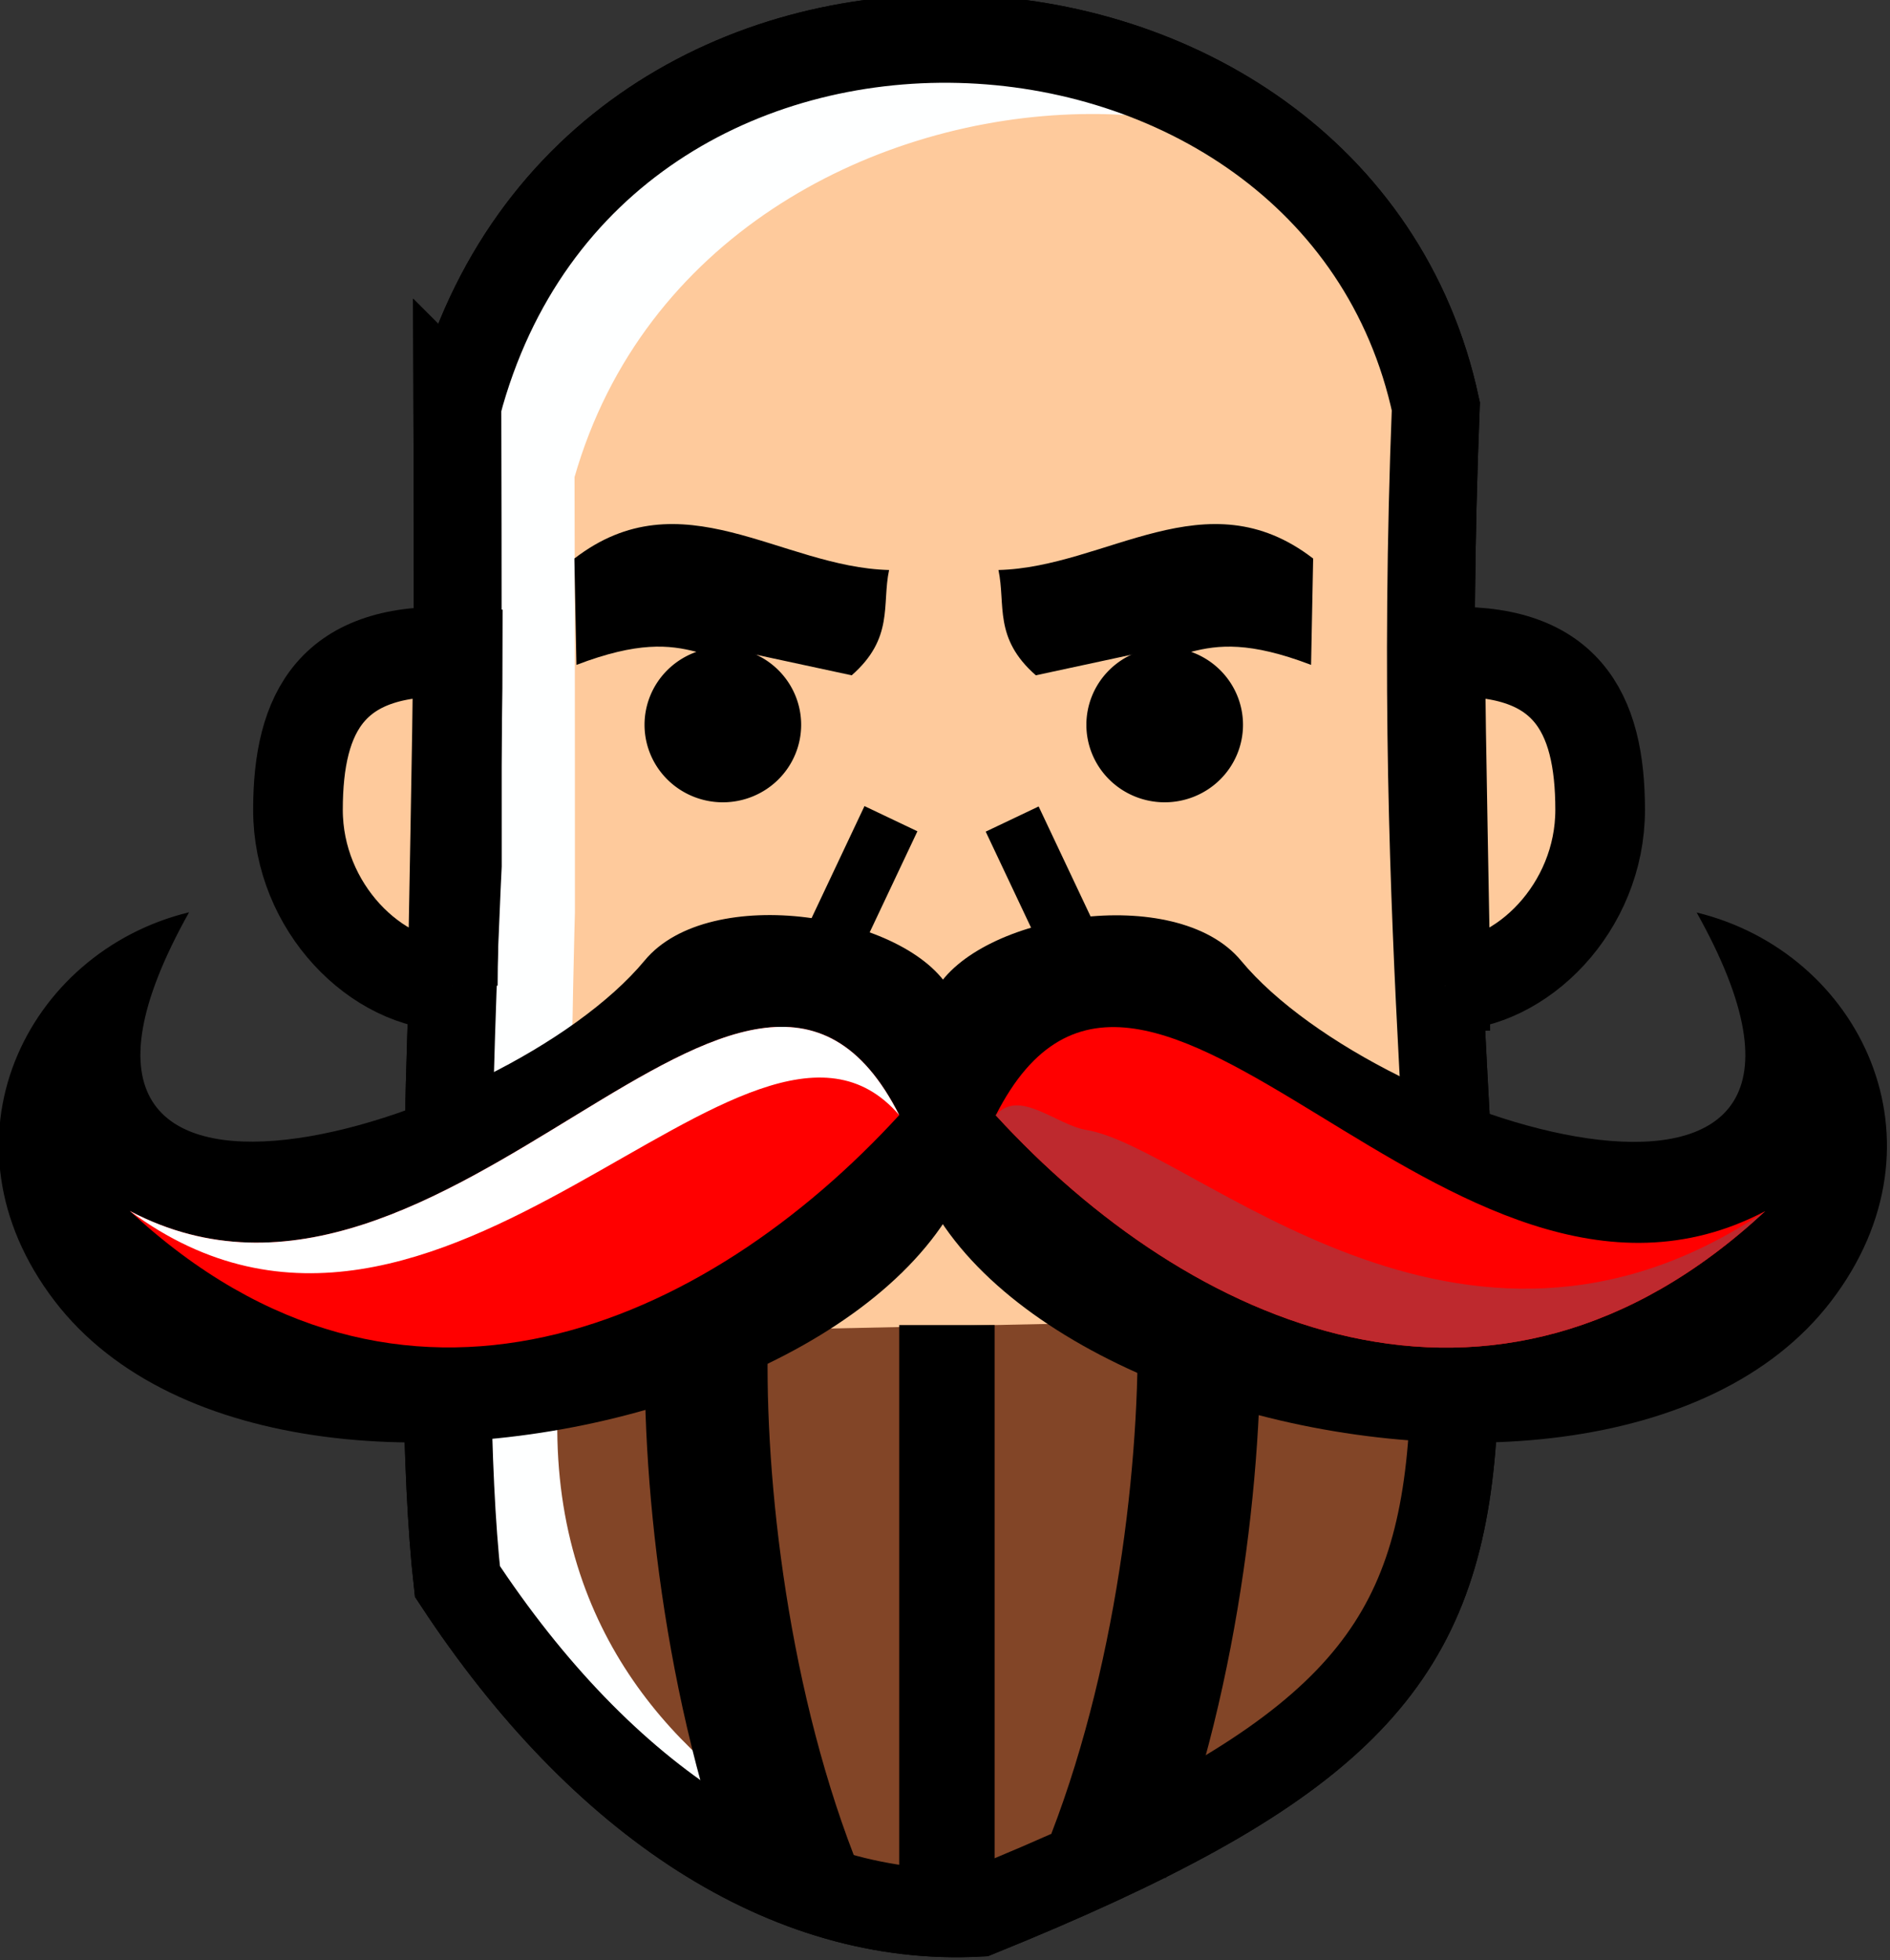
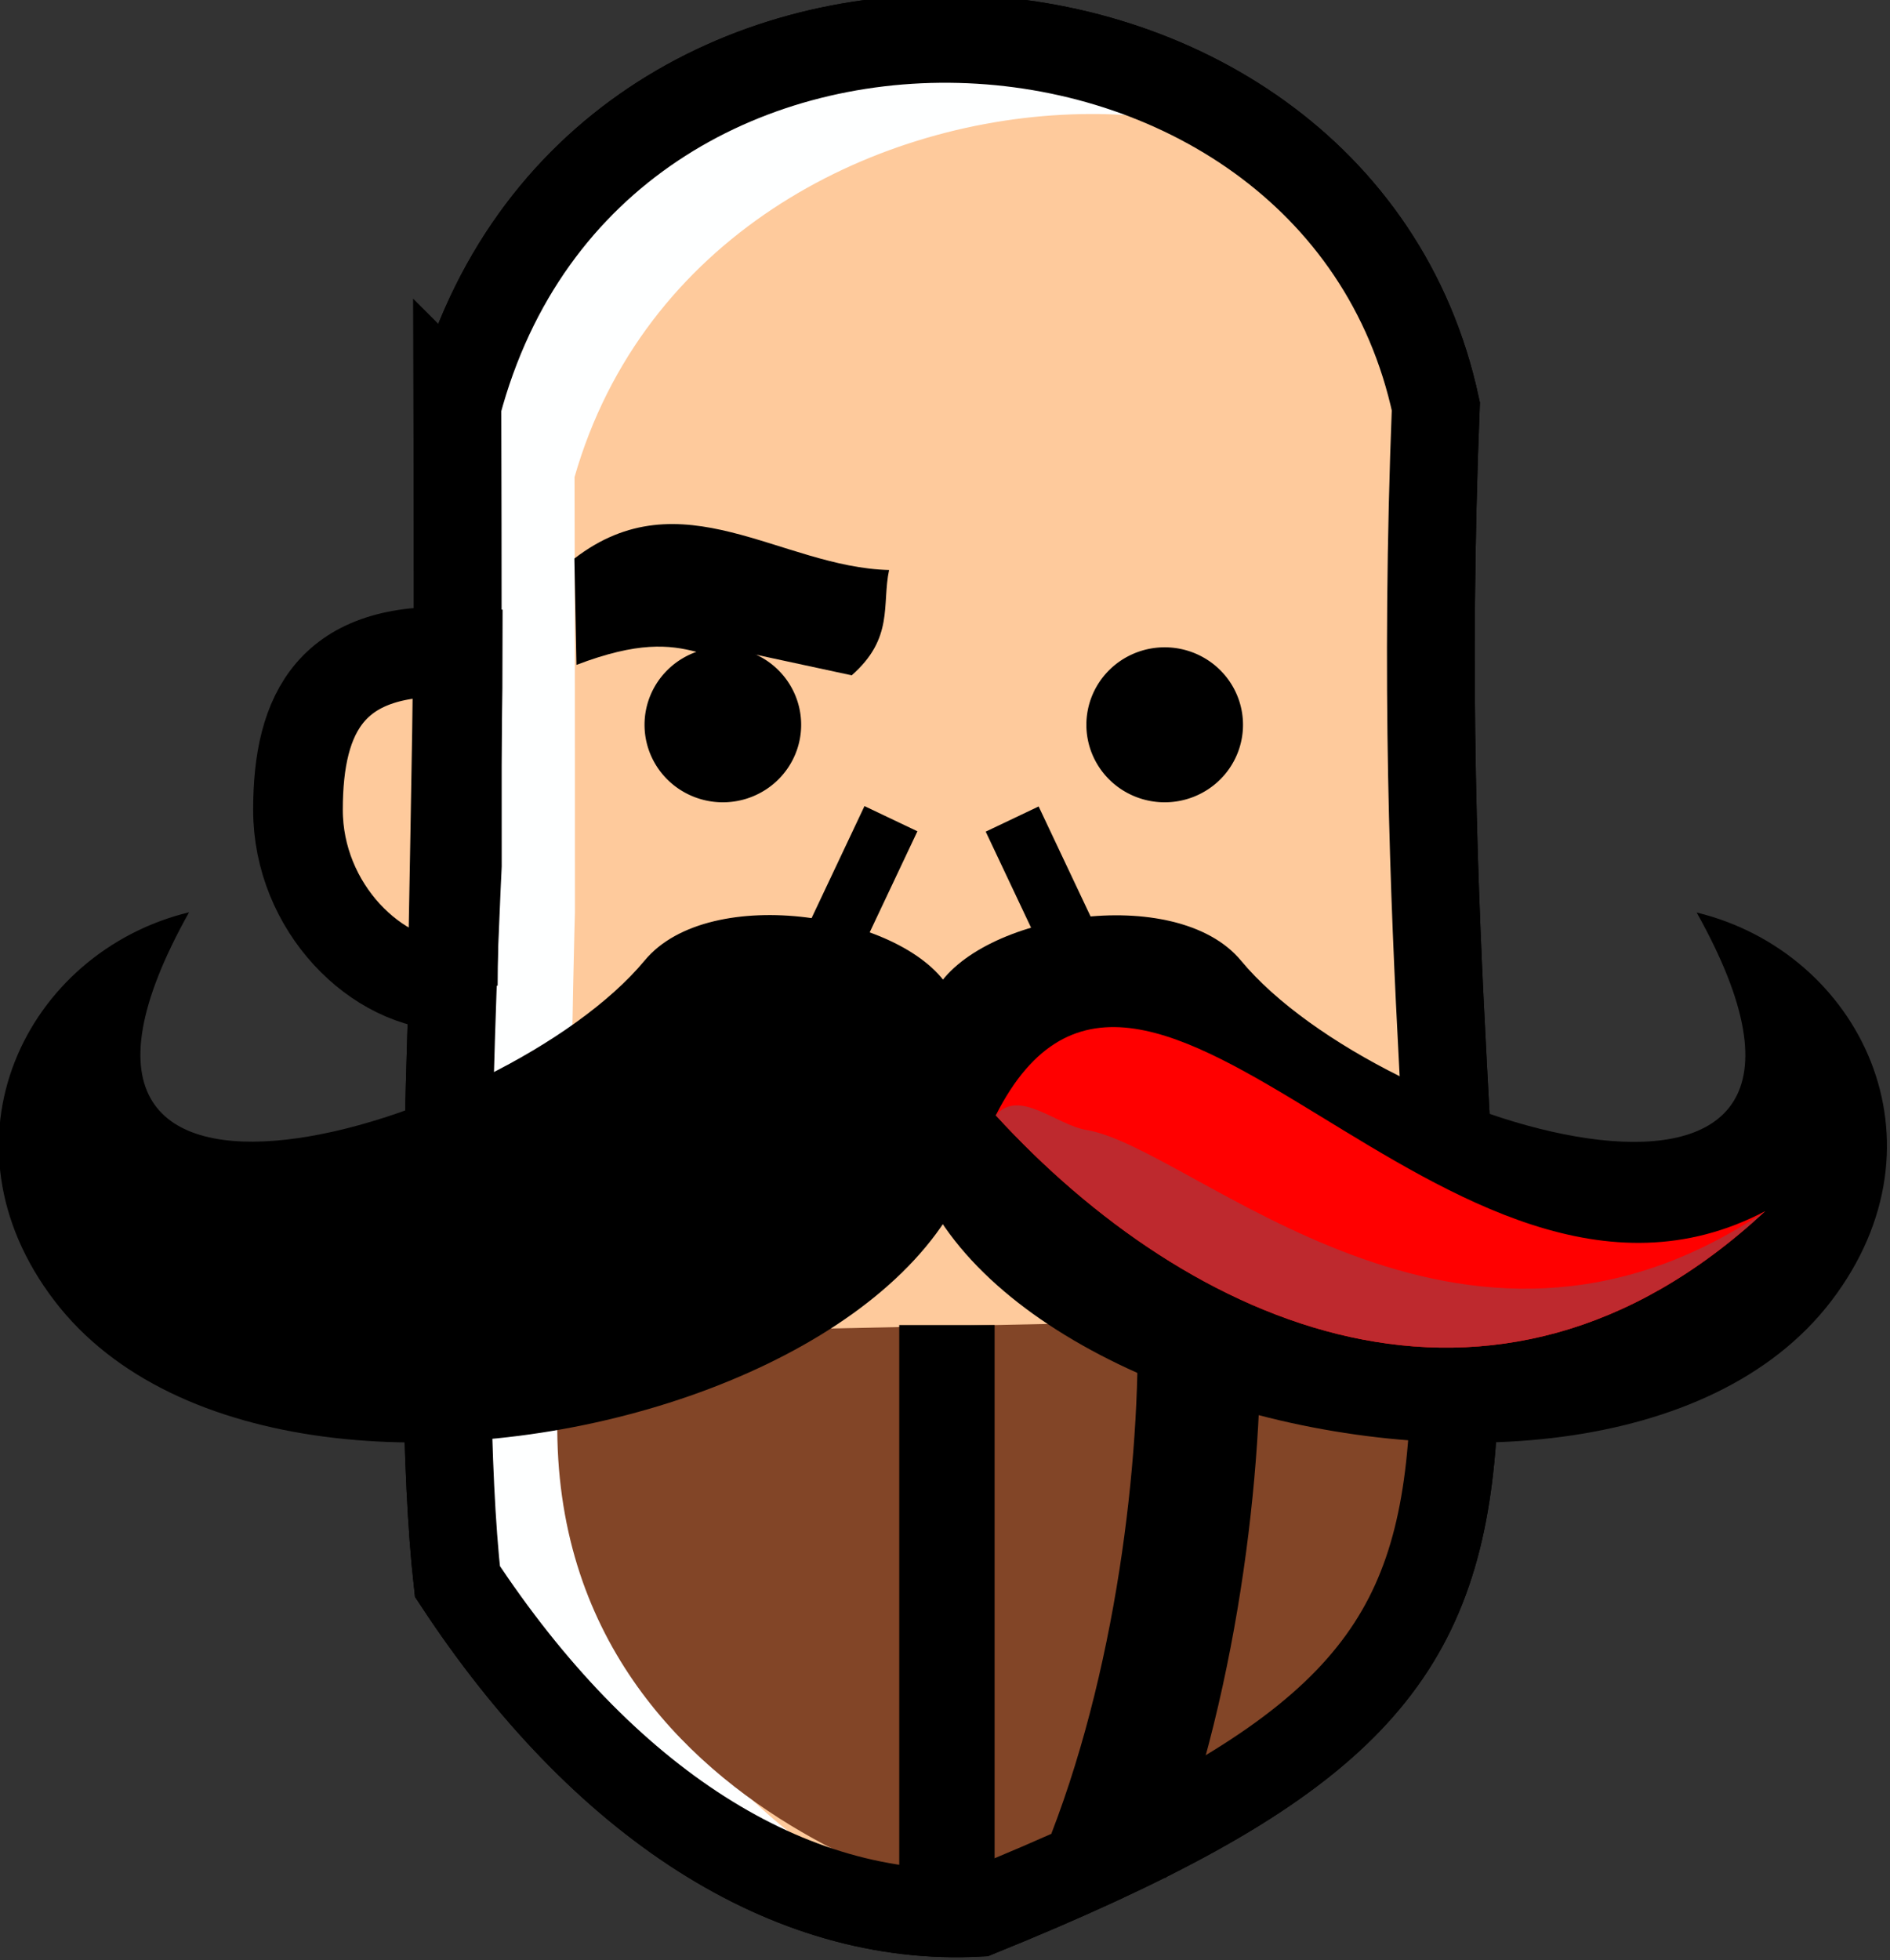
<svg xmlns="http://www.w3.org/2000/svg" version="1.0" width="112.717pt" height="116.878pt" viewBox="0 0 112.717 116.878" preserveAspectRatio="xMidYMid" id="svg10" xml:space="preserve">
  <rect x="0" y="0" width="112.717" height="116.878" fill="#333333" stroke="none" />
  <defs id="defs10" />
  <g transform="matrix(0.1,0,0,-0.1,-226.949,928.421)" fill="#000000" stroke="none" id="g10" style="display:inline">
    <g id="g43" style="display:inline" transform="matrix(0.28,0,0,0.281,1360.535,6682.786)">
      <g id="g3">
        <g id="g47" style="display:inline;fill:#ffffff;fill-opacity:1;stroke:#000000;stroke-opacity:1" transform="matrix(1.539,0,0,1.539,-2865.894,-3314.823)">
          <path id="path55" style="font-variation-settings:normal;display:inline;opacity:1;vector-effect:none;fill:none;fill-opacity:1;stroke:#000000;stroke-width:121.479;stroke-linecap:butt;stroke-linejoin:miter;stroke-miterlimit:4;stroke-dasharray:none;stroke-dashoffset:0;stroke-opacity:1;-inkscape-stroke:none;stop-color:#000000;stop-opacity:1" d="m 4604.558,7610.725 c 187.378,703.288 1214.909,643.79 1354.122,-1.643 -60.216,-1517.373 322.491,-1690.345 -633.243,-2076.788 -262.489,-13.702 -519.494,151.242 -720.878,456.603 -34.095,303.343 0.582,987.186 0.582,987.186 0,0 0.037,479.473 -0.583,634.642 z" transform="translate(0,3.41e-4)" />
          <path id="path53" style="display:inline;opacity:1;fill:#feffff;fill-opacity:1;stroke:none;stroke-width:121.479;stroke-dasharray:none;stroke-opacity:1" d="m 4604.558,7610.725 c 187.378,703.288 1214.909,643.79 1354.122,-1.643 -60.216,-1517.373 322.491,-1690.345 -633.243,-2076.788 -262.489,-13.702 -519.494,151.242 -720.878,456.603 -34.095,303.343 0.582,987.186 0.582,987.186 0,0 0.037,479.473 -0.583,634.642 z" transform="translate(0,3.41e-4)" />
          <path id="path50" style="display:inline;opacity:1;fill:#feca9c;fill-opacity:1;stroke:none;stroke-width:112.721;stroke-dasharray:none;stroke-opacity:1" d="m 4766.666,7511.535 c 189.663,658.219 1246.104,642.744 1192.014,97.547 -54.825,-1434.959 295.993,-1711.377 -574.165,-2076.83 -238.986,-12.957 -421.955,164.089 -605.307,452.865 -31.042,286.868 -12.011,926.247 -12.011,926.247 0,0 0.034,453.431 -0.53,600.172 z" transform="translate(0,3.41e-4)" />
          <path id="path51" style="display:inline;opacity:1;fill:#824527;fill-opacity:1;stroke:none;stroke-width:112.721;stroke-dasharray:none;stroke-opacity:1" d="m 5983.528,6360.845 c 5.294,-422.85 -77.96,-609.76 -599.013,-828.594 -31.012,-1.681 -734.27,138.883 -631.497,797.014 203.34,6.441 1410.005,27.187 1230.511,31.579 z" transform="translate(0,3.41e-4)" />
-           <path id="rect12" style="font-variation-settings:normal;display:inline;opacity:1;vector-effect:none;fill:none;fill-opacity:1;stroke:#000000;stroke-width:121.479;stroke-linecap:butt;stroke-linejoin:miter;stroke-miterlimit:4;stroke-dasharray:none;stroke-dashoffset:0;stroke-opacity:1;-inkscape-stroke:none;stop-color:#000000;stop-opacity:1" d="m 4604.558,7610.725 c 187.378,703.288 1214.909,643.79 1354.122,-1.643 -60.216,-1517.373 322.491,-1690.345 -633.243,-2076.788 -262.489,-13.702 -519.494,151.242 -720.878,456.603 -34.095,303.343 0.582,987.186 0.582,987.186 0,0 0.037,479.473 -0.583,634.642 z" />
+           <path id="rect12" style="font-variation-settings:normal;display:inline;opacity:1;vector-effect:none;fill:none;fill-opacity:1;stroke:#000000;stroke-width:121.479;stroke-linecap:butt;stroke-linejoin:miter;stroke-miterlimit:4;stroke-dasharray:none;stroke-dashoffset:0;stroke-opacity:1;-inkscape-stroke:none;stop-color:#000000;stop-opacity:1" d="m 4604.558,7610.725 c 187.378,703.288 1214.909,643.79 1354.122,-1.643 -60.216,-1517.373 322.491,-1690.345 -633.243,-2076.788 -262.489,-13.702 -519.494,151.242 -720.878,456.603 -34.095,303.343 0.582,987.186 0.582,987.186 0,0 0.037,479.473 -0.583,634.642 " />
          <path id="path12" style="display:inline;opacity:1;fill:#feca9c;fill-opacity:1;stroke:#000000;stroke-width:124.07;stroke-dasharray:none;stroke-opacity:1" d="m 4598.211,6810.246 c -105.28,-1e-4 -214.304,107.716 -214.304,242.475 0,134.759 46.604,226.383 221.157,217.174 0,-111.49 -6.852,-394.621 -6.852,-459.649 z" />
-           <path id="path13" style="font-variation-settings:normal;display:inline;opacity:1;vector-effect:none;fill:#feca9c;fill-opacity:1;stroke:#000000;stroke-width:124.07;stroke-linecap:butt;stroke-linejoin:miter;stroke-miterlimit:4;stroke-dasharray:none;stroke-dashoffset:0;stroke-opacity:1;-inkscape-stroke:none;stop-color:#000000;stop-opacity:1" d="m 5971.788,6810.246 c 105.28,-1e-4 214.304,107.716 214.304,242.475 0,134.759 -46.604,226.383 -221.157,217.174 0,-111.49 6.852,-394.621 6.852,-459.649 z" />
          <g id="g49" style="display:inline;stroke:#000000;stroke-opacity:1" transform="translate(5.461425e-6,-1.9762134e-4)">
            <path style="display:inline;opacity:1;fill:#000000;fill-opacity:1;stroke:#000000;stroke-width:132;stroke-dasharray:none;stroke-opacity:1" d="m 5282.04,5530.166 v 812.2" id="path33" />
-             <path style="display:inline;opacity:1;fill:#000000;fill-opacity:1;stroke:#000000;stroke-width:170;stroke-dasharray:none;stroke-opacity:1" d="m 5073.952,5580.624 c -100.142,258.708 -131.611,566.846 -124.07,761.741" id="path34" />
            <path style="display:inline;opacity:1;fill:#000000;fill-opacity:1;stroke:#000000;stroke-width:170;stroke-dasharray:none;stroke-opacity:1" d="m 5505.915,5610.623 c 100.142,258.708 131.611,566.846 124.07,761.741" id="path35" />
          </g>
        </g>
        <g id="g2" style="display:inline">
          <path style="display:inline;opacity:1;fill:#000000;fill-opacity:1;stroke:none;stroke-width:261.618;stroke-dasharray:none;stroke-opacity:1" d="m 6860.072,7321.512 c 446.309,-794.208 -674.621,-458.114 -970.395,-102.246 -138.588,166.745 -561.273,98.638 -651.91,-65.118 -437.065,-789.656 1399.942,-1320.112 1908.776,-657.286 259.999,338.684 61.317,740.361 -286.471,824.65 z" id="path37" />
          <g id="g1" transform="matrix(1.539,0,0,1.539,-2865.894,-3314.824)">
            <path style="display:inline;opacity:1;fill:#000000;fill-opacity:1;stroke:none;stroke-width:170;stroke-dasharray:none;stroke-opacity:1" d="m 4233.195,6911.51 c -290.012,-516.078 438.37,-297.683 630.565,-66.44 90.055,108.351 364.716,64.095 423.612,-42.314 284.005,-513.12 -909.685,-857.811 -1240.326,-427.106 -168.948,220.078 -39.844,481.088 186.149,535.859 z" id="path36" />
-             <path style="display:inline;opacity:1;fill:#ff0000;fill-opacity:1;stroke:none;stroke-width:170;stroke-dasharray:none;stroke-opacity:1" d="m 5216.04,6631.86 c -207.55,408.499 -625.759,-361.775 -1064.894,-132.179 377.242,-349.468 798.736,-157.315 1064.894,132.179 z" id="path38" />
-             <path style="display:inline;opacity:1;fill:#ffffff;fill-opacity:1;stroke:none;stroke-width:170;stroke-dasharray:none;stroke-opacity:1" d="M 5216.04,6631.86 C 5008.49,7040.359 4590.281,6270.086 4151.147,6499.681 4583.051,6180.472 5008.49,6872.069 5216.04,6631.86 Z" id="path49" transform="translate(0,-1.59e-4)" />
            <path style="font-variation-settings:normal;display:inline;opacity:1;vector-effect:none;fill:none;fill-opacity:1;stroke:#000000;stroke-width:81.07;stroke-linecap:butt;stroke-linejoin:miter;stroke-miterlimit:4;stroke-dasharray:none;stroke-dashoffset:0;stroke-opacity:1;-inkscape-stroke:none;stop-color:#000000;stop-opacity:1" d="m 5101.87,6823.897 102.701,216.641" id="path59" transform="translate(0,-1.59e-4)" />
          </g>
          <path style="display:inline;opacity:1;fill:#ff0000;fill-opacity:1;stroke:none;stroke-width:261.618;stroke-dasharray:none;stroke-opacity:1" d="m 5367.203,6891.15 c 319.406,628.652 963,-556.746 1638.798,-203.415 -580.549,-537.807 -1229.199,-242.097 -1638.798,203.415 z" id="path39" />
          <path style="font-variation-settings:normal;display:inline;opacity:1;vector-effect:none;fill:none;fill-opacity:1;stroke:#000000;stroke-width:124.761;stroke-linecap:butt;stroke-linejoin:miter;stroke-miterlimit:4;stroke-dasharray:none;stroke-dashoffset:0;stroke-opacity:1;-inkscape-stroke:none;stop-color:#000000;stop-opacity:1" d="m 5560.2,7186.408 -158.05,333.395" id="path58" />
          <path id="path40" style="display:inline;opacity:1;stroke-width:289.965" d="m 4952.69,7719.788 a 166.797,164.444 0 0 0 -166.798,-164.444 166.797,164.444 0 0 0 -166.797,164.444 166.797,164.444 0 0 0 166.797,164.444 166.797,164.444 0 0 0 166.798,-164.444 z" />
          <path style="display:inline;opacity:1;fill:#000000;fill-opacity:1;stroke:none;stroke-width:261.618;stroke-dasharray:none;stroke-opacity:1" d="m 4857.377,7868.364 202.95,-43.557 c 90.494,79.044 63.97,149.73 79.638,223.43 -230.549,5.747 -442.299,199.522 -670.289,24.334 l 4.424,-225.642 c 131.262,49.855 197.724,42.568 255.563,27.677" id="path41" />
          <path id="path42" style="display:inline;opacity:1;stroke-width:289.965" d="m 5560.2,7719.788 a 166.797,164.444 0 0 1 166.798,-164.444 166.797,164.444 0 0 1 166.797,164.444 166.797,164.444 0 0 1 -166.797,164.444 166.797,164.444 0 0 1 -166.798,-164.444 z" />
-           <path style="display:inline;opacity:1;fill:#000000;fill-opacity:1;stroke:none;stroke-width:261.618;stroke-dasharray:none;stroke-opacity:1" d="m 5655.513,7868.364 -202.95,-43.557 c -90.494,79.044 -63.97,149.73 -79.638,223.43 230.549,5.747 442.299,199.522 670.289,24.334 l -4.424,-225.642 c -131.262,49.855 -197.724,42.568 -255.563,27.677" id="path43" />
          <path id="path60" style="display:inline;opacity:1;fill:#be292e;fill-opacity:1;stroke:none;stroke-width:261.618;stroke-dasharray:none;stroke-opacity:1" d="m 5560.2,6860.074 c 228.882,-37.448 794.717,-611.059 1445.784,-172.351 -580.549,-537.806 -1229.182,-242.084 -1638.781,203.427 49.907,57.76 128.806,-20.574 192.997,-31.076 z" />
        </g>
      </g>
    </g>
  </g>
</svg>